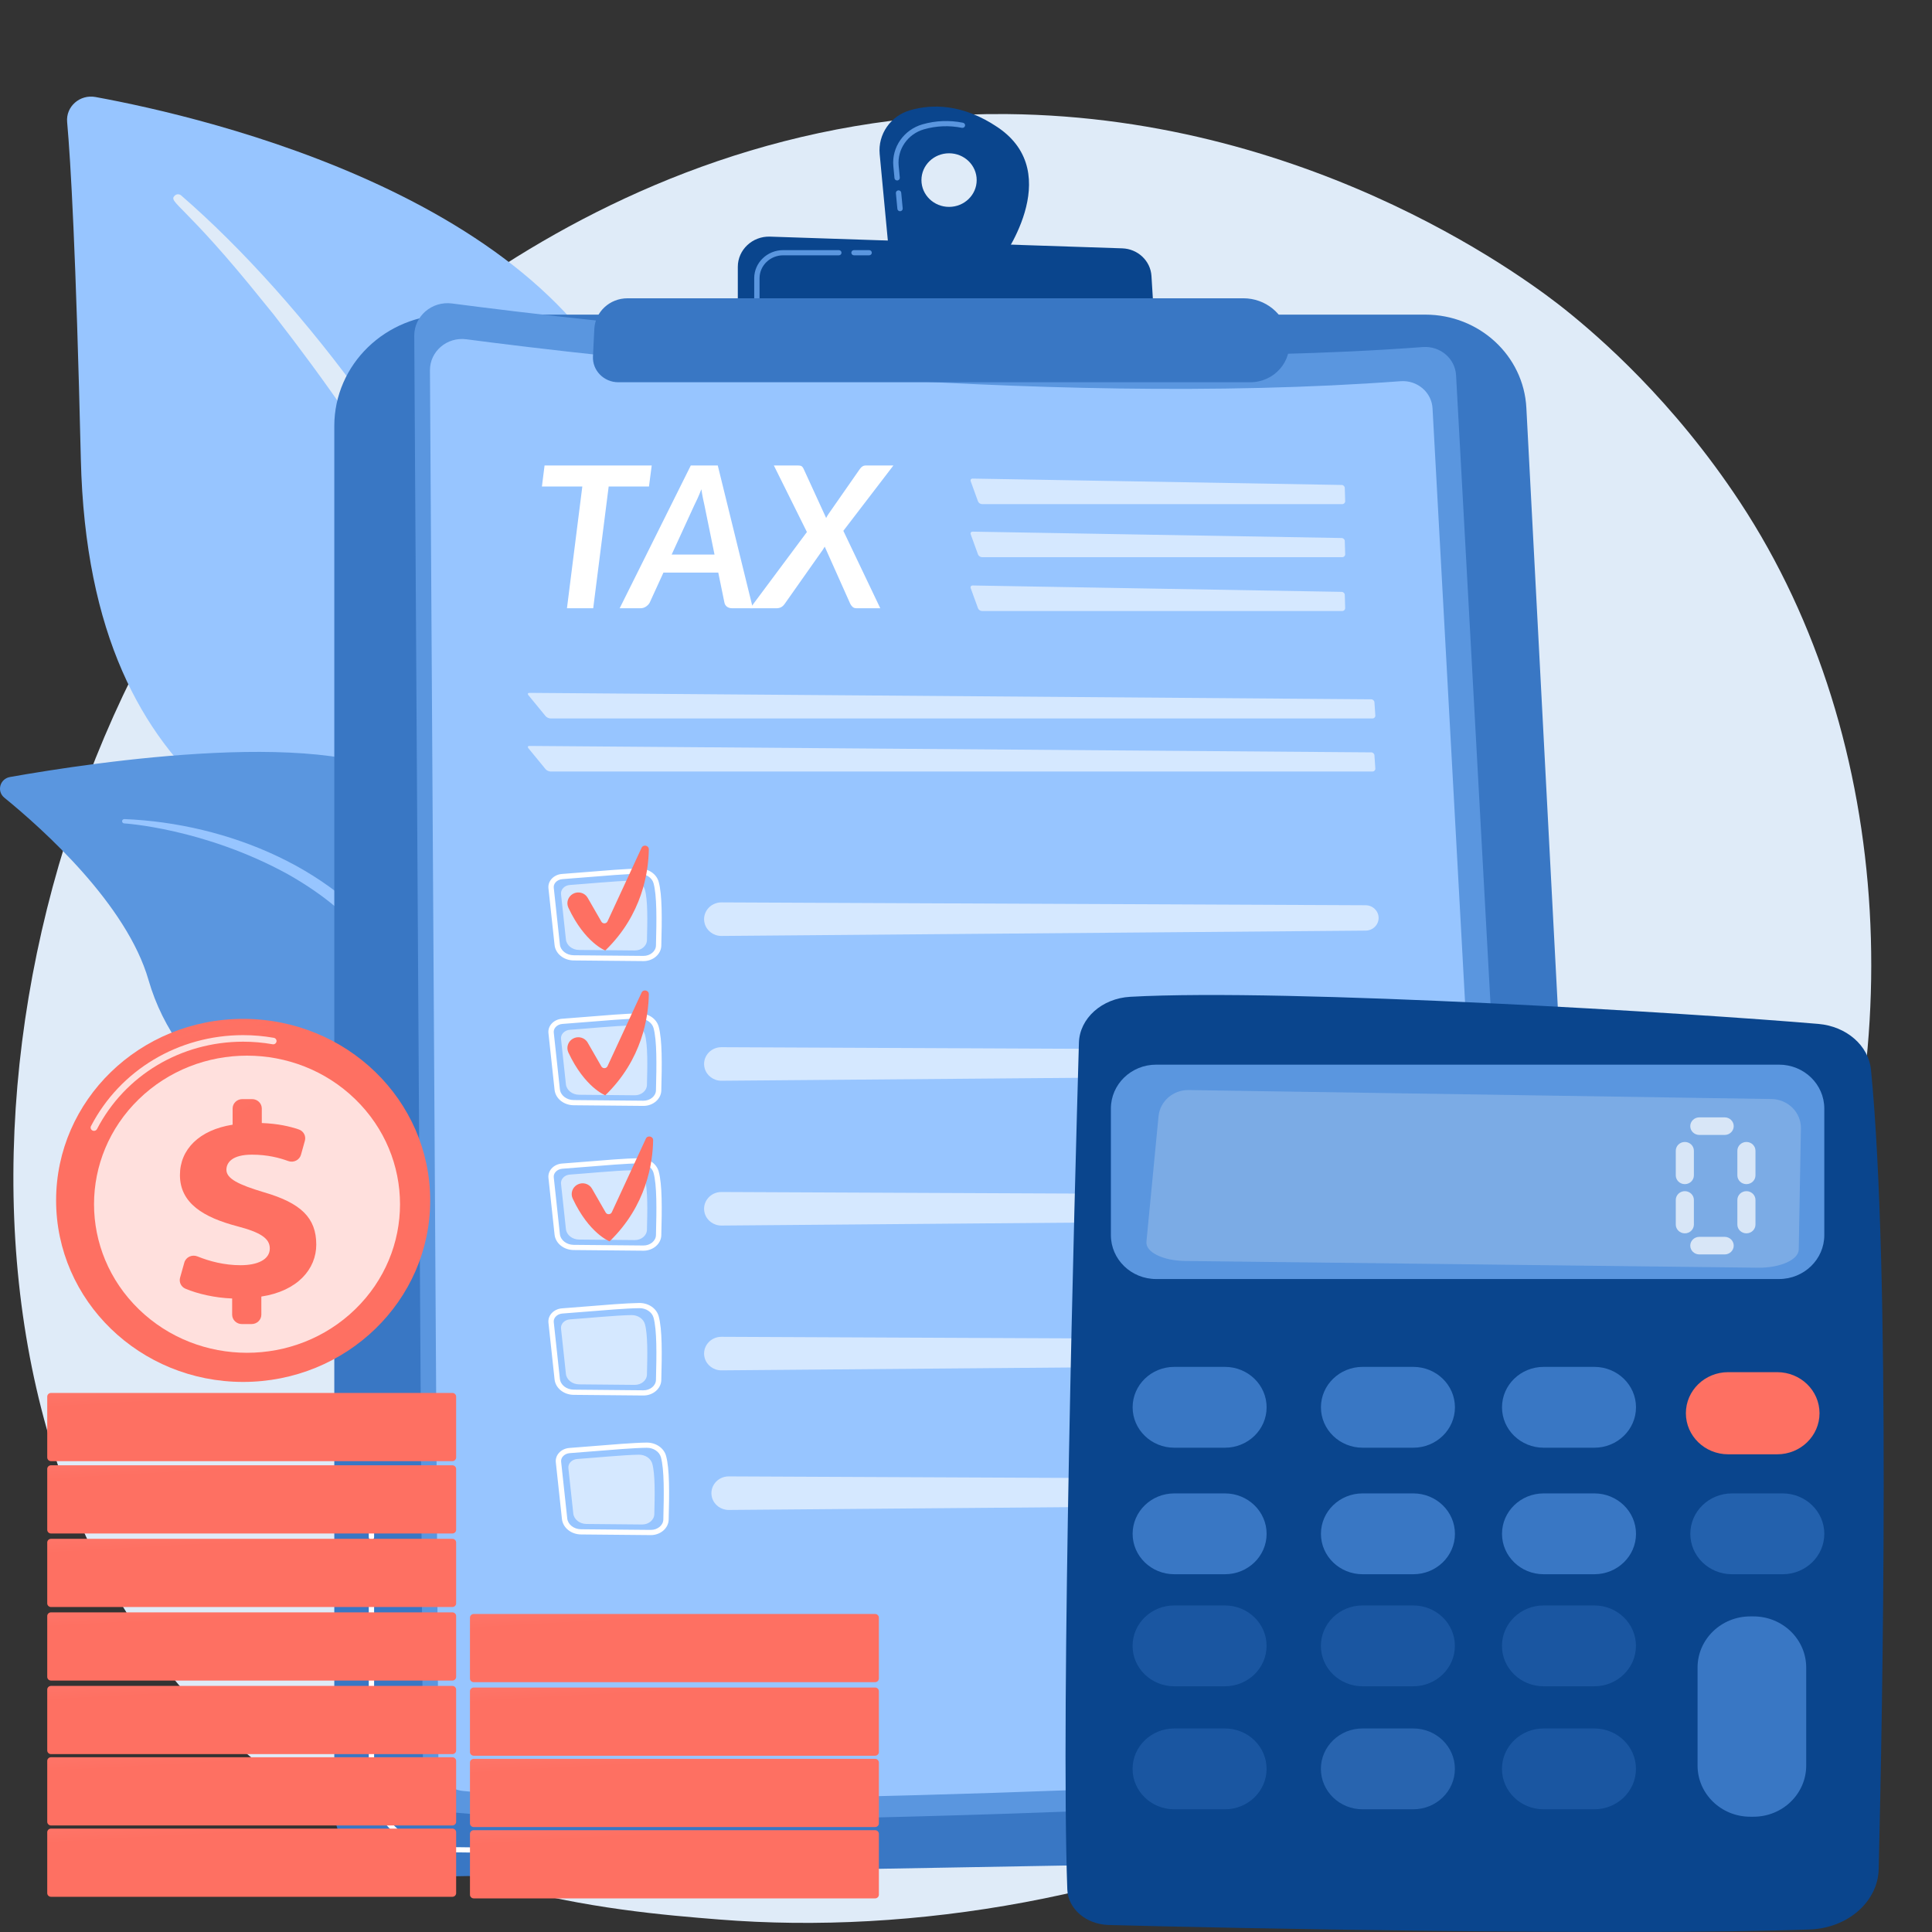
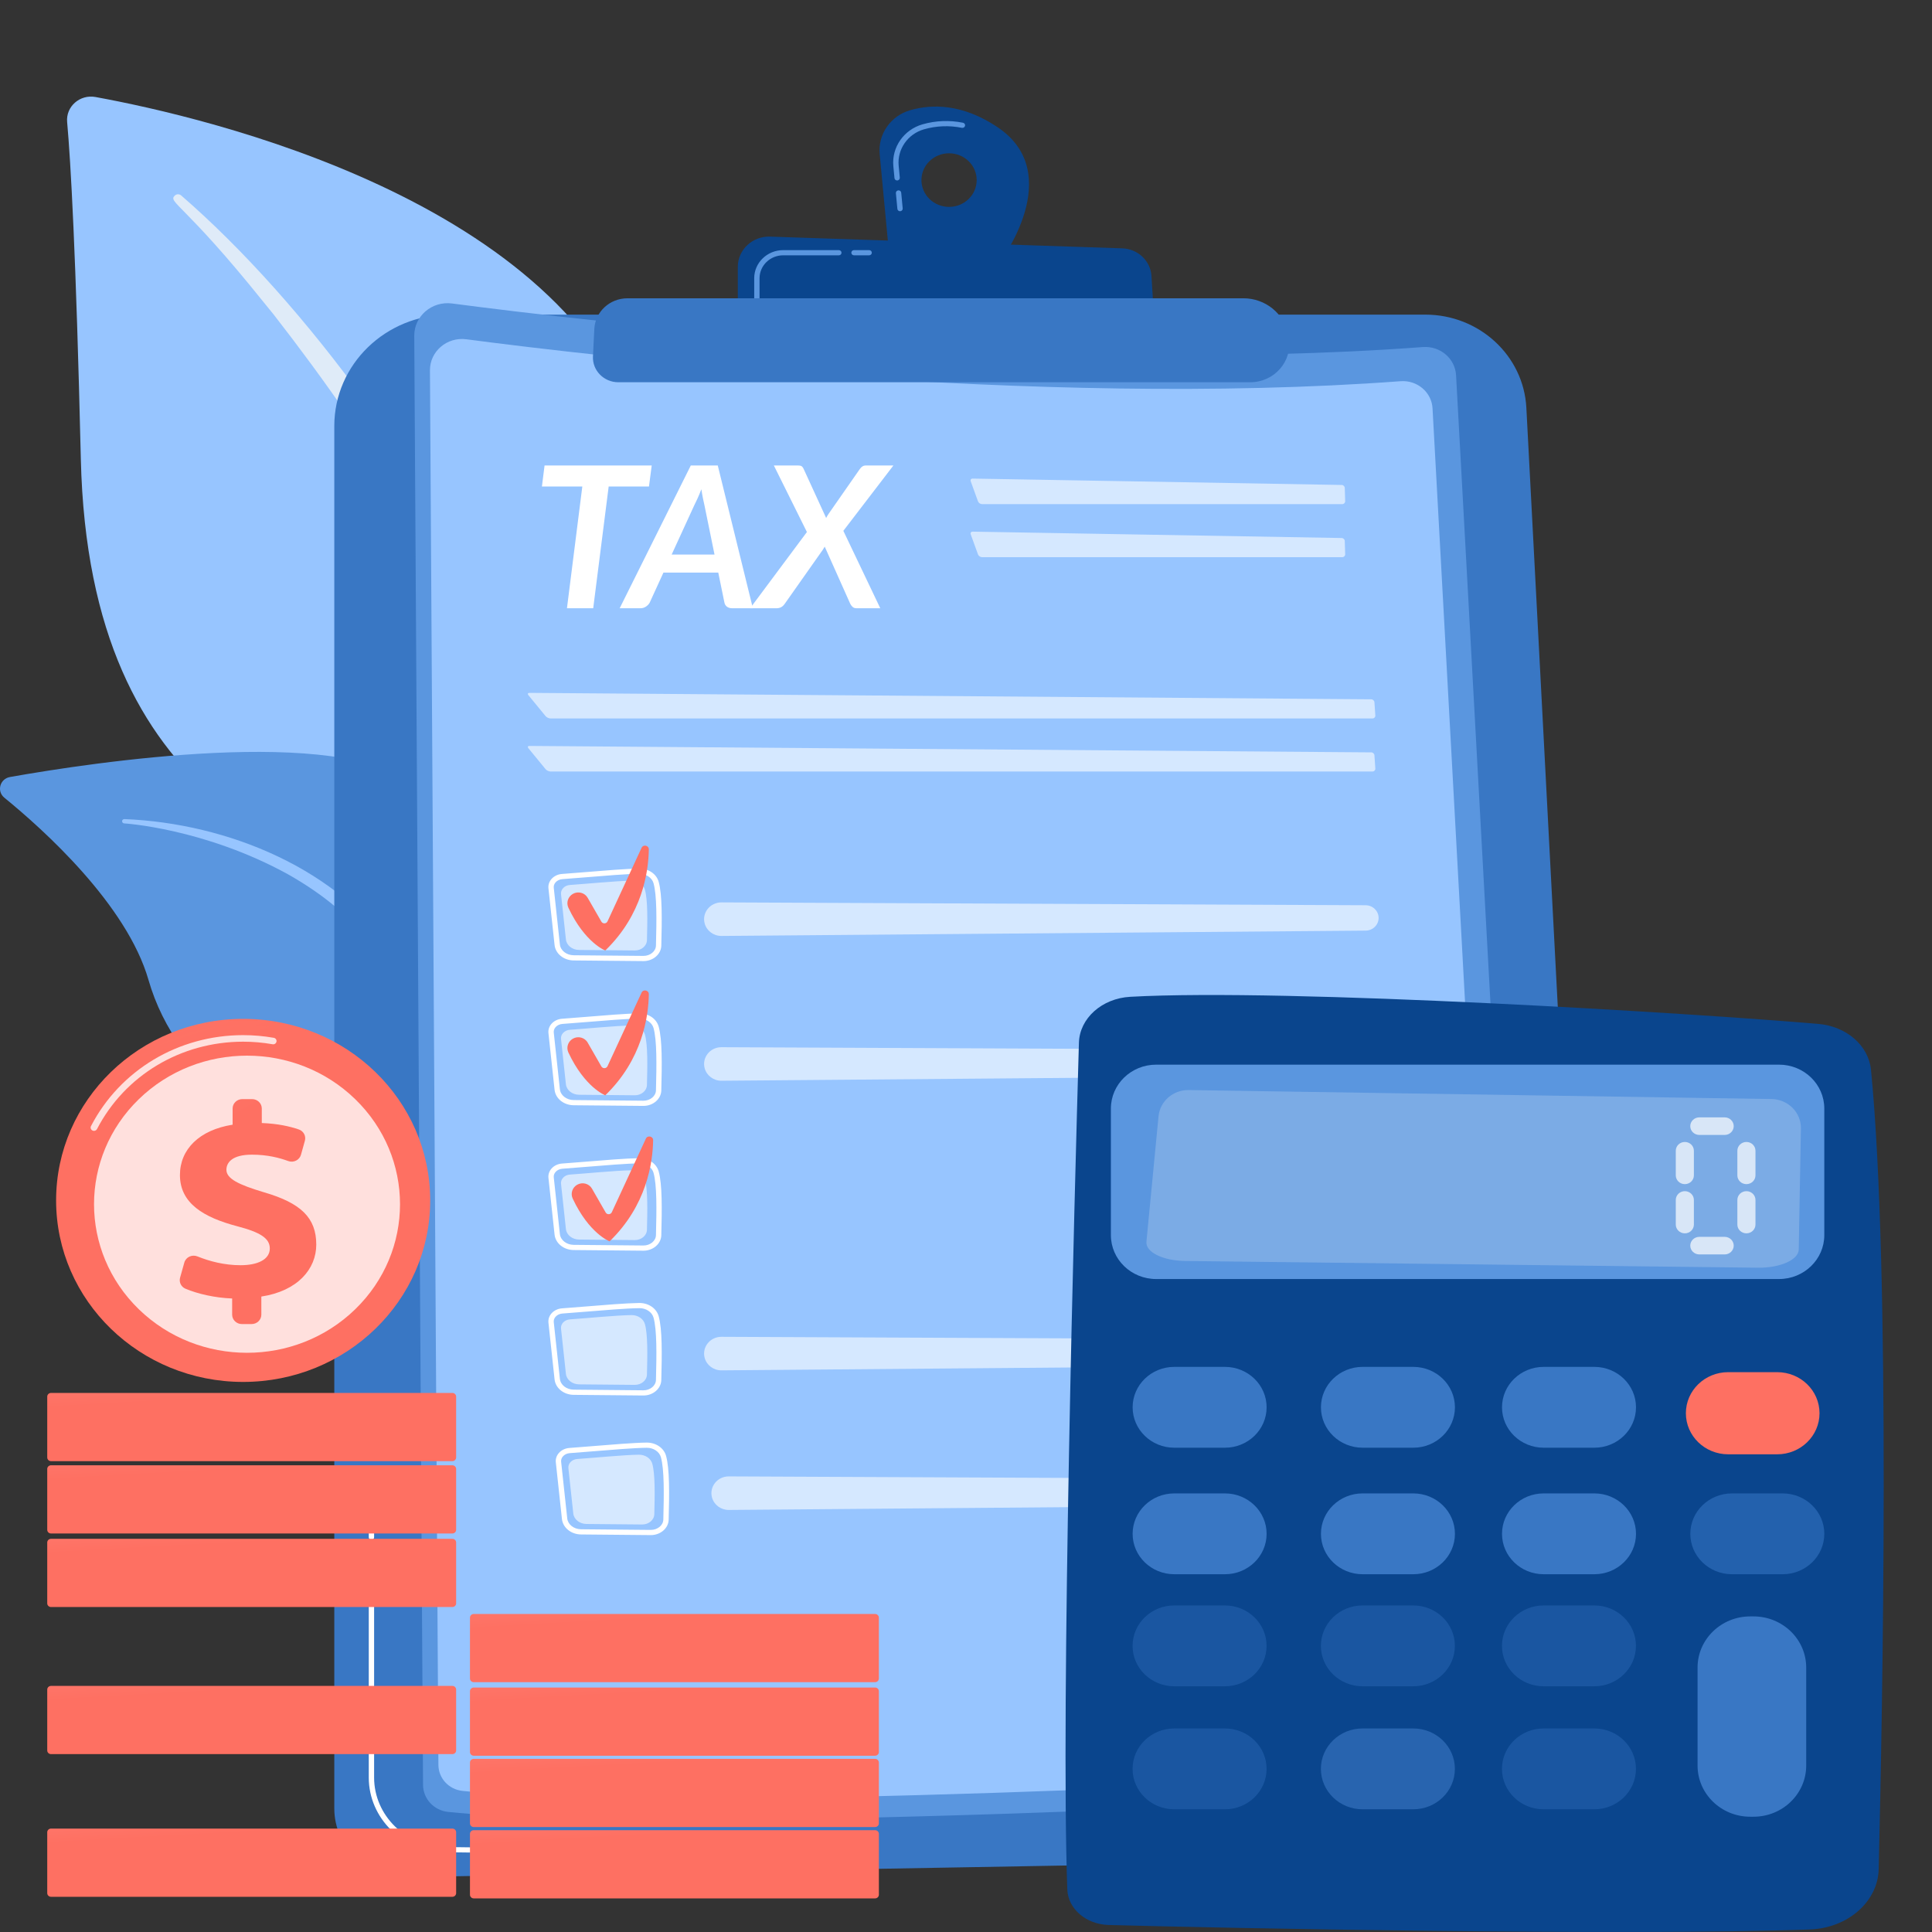
<svg xmlns="http://www.w3.org/2000/svg" width="400" height="400" viewBox="0 0 400 400" fill="none">
  <rect x="0" y="0" width="400" height="400" fill="#333333" stroke="none" />
-   <path d="M371.297 277.531C332.33 365.92 229.47 403.886 148.878 397.412C126.873 395.645 82.599 392.089 48.029 360.363C-18.36 299.436 -8.136 172.081 55.418 97.102C63.602 87.446 120.253 22.753 208.533 23.619C273.166 24.253 318.532 59.685 324.048 64.099C331.017 69.675 346.387 82.926 360.239 103.948C392.786 153.342 395.647 222.296 371.297 277.531Z" fill="#DFEBF8" />
  <path d="M111.626 255.069C111.626 255.069 112.876 204.078 88.675 190.43C64.474 176.783 18.46 168.251 16.735 95.032C15.725 52.167 14.632 33.426 13.9 25.254C13.614 22.066 16.533 19.493 19.773 20.085C42.693 24.276 117.151 41.523 132.762 90.842C151.269 149.311 111.626 255.069 111.626 255.069Z" fill="#97C5FF" />
  <path d="M37.499 40.457C62.658 62.233 91.751 100.771 107.257 139.31C109.247 145.662 115.07 159.169 117.598 183.167C119.856 203.182 118.734 224.332 115.996 238.332C115.822 239.217 114.943 239.799 114.031 239.631C112.462 239.342 112.671 237.705 112.685 237.757C115.812 213.837 114.514 184.065 107.349 157.202C98.194 124.217 77.775 92.237 56.655 65.114L54.482 62.443C38.119 42.051 34.675 41.9 36.204 40.479C36.566 40.143 37.131 40.14 37.499 40.457Z" fill="#DFEBF8" />
  <path d="M150.521 353.107C153.796 354.665 119.524 312.841 108.788 247.153C103.729 216.199 103.663 177.417 85.493 162.472C70.372 150.033 18.914 157.886 2.077 160.87C-0.027 161.243 -0.735 163.822 0.903 165.157C8.977 171.738 26.249 187.26 30.75 202.903C36.682 223.522 56.882 236.637 74.965 240.187C93.049 243.736 103.109 247.18 111.919 275.246C120.729 303.312 141.218 348.679 150.521 353.107Z" fill="#5A96DF" />
  <path d="M25.758 169.582C47.239 170.455 70.298 179.965 81.999 197.803L83.104 199.505C85.654 203.496 100.111 231.869 108.14 255.388C108.24 255.682 108.077 255.998 107.775 256.095C107.261 256.26 107.004 255.712 107.053 255.76C101.459 242.474 93.424 225.628 87.025 213.031C80.163 199.285 75.361 189.976 59.708 181.059C42.286 171.456 25.642 170.467 25.692 170.477C25.438 170.452 25.253 170.232 25.279 169.985C25.304 169.748 25.516 169.573 25.758 169.582Z" fill="#97C5FF" />
  <path d="M69.213 88.206C69.213 75.467 79.854 65.14 92.981 65.14H295.103C306.254 65.14 315.449 73.62 316.016 84.428L330.935 368.81C331.379 377.267 324.519 384.401 315.794 384.555L84.137 388.641C75.939 388.785 69.213 382.376 69.213 374.419V88.206Z" fill="#3977C4" />
  <path d="M117.996 383.805C117.994 383.805 117.991 383.805 117.989 383.805L92.068 383.48C83.4 383.371 76.349 376.439 76.349 368.027V330.048C76.349 329.751 76.596 329.51 76.902 329.51C77.208 329.51 77.455 329.751 77.455 330.048V368.027C77.455 375.854 84.017 382.304 92.082 382.406L118.003 382.731C118.308 382.735 118.553 382.979 118.549 383.275C118.545 383.569 118.298 383.805 117.996 383.805Z" fill="white" />
  <path d="M76.902 318.82C76.596 318.82 76.349 318.579 76.349 318.283V312.132C76.349 311.835 76.596 311.595 76.902 311.595C77.207 311.595 77.455 311.835 77.455 312.132V318.283C77.455 318.579 77.207 318.82 76.902 318.82Z" fill="white" />
  <path d="M85.768 69.516C85.743 65.44 89.436 62.285 93.598 62.833C121.2 66.466 216.115 77.7 294.589 71.854C298.168 71.588 301.273 74.219 301.464 77.697L317.108 363.347C317.322 367.264 314.24 370.613 310.206 370.845C277.201 372.74 141.277 380.068 92.794 375.14C89.844 374.84 87.604 372.429 87.587 369.55L85.768 69.516Z" fill="#5A96DF" />
  <path d="M89.017 76.674C88.993 72.751 92.547 69.716 96.552 70.243C123.115 73.739 214.455 84.55 289.975 78.924C293.419 78.668 296.407 81.2 296.591 84.547L311.646 359.441C311.852 363.21 308.886 366.433 305.004 366.656C273.241 368.48 142.435 375.532 95.779 370.789C92.939 370.501 90.784 368.181 90.767 365.41L89.017 76.674Z" fill="#97C5FF" />
  <g opacity="0.6">
    <path d="M277.9 104.372C278.242 104.372 278.514 104.1 278.504 103.768L278.421 101.022C278.411 100.689 278.123 100.413 277.781 100.407L201.392 99.086C201.05 99.08 200.863 99.332 200.977 99.645L202.485 103.802C202.599 104.115 202.972 104.372 203.315 104.372H277.9Z" fill="white" />
  </g>
  <g opacity="0.6">
    <path d="M201.392 110.071C201.05 110.066 200.863 110.317 200.977 110.63L202.485 114.787C202.599 115.101 202.972 115.357 203.315 115.357H277.9C278.242 115.357 278.514 115.086 278.504 114.753L278.422 112.007C278.412 111.675 278.123 111.398 277.781 111.392L201.392 110.071Z" fill="white" />
  </g>
  <g opacity="0.6">
-     <path d="M201.392 121.218C201.05 121.212 200.863 121.464 200.977 121.777L202.485 125.934C202.599 126.248 202.972 126.504 203.315 126.504H277.9C278.242 126.504 278.514 126.232 278.504 125.9L278.422 123.154C278.412 122.822 278.123 122.545 277.781 122.539L201.392 121.218Z" fill="white" />
-   </g>
+     </g>
  <g opacity="0.6">
    <path d="M284.167 148.744C284.51 148.744 284.771 148.473 284.749 148.141L284.562 145.393C284.539 145.061 284.241 144.788 283.898 144.785L109.627 143.452C109.285 143.449 109.179 143.66 109.393 143.92L112.963 148.271C113.176 148.531 113.631 148.744 113.973 148.744L284.167 148.744Z" fill="white" />
  </g>
  <g opacity="0.6">
    <path d="M109.627 154.438C109.285 154.435 109.179 154.645 109.393 154.905L112.963 159.257C113.176 159.517 113.631 159.729 113.973 159.729H284.167C284.51 159.729 284.772 159.458 284.749 159.126L284.562 156.378C284.539 156.046 284.241 155.773 283.898 155.77L109.627 154.438Z" fill="white" />
  </g>
  <path d="M133.224 198.984C133.211 198.984 133.198 198.984 133.185 198.984L118.772 198.85C116.712 198.831 115.012 197.456 114.817 195.652L113.55 183.916C113.476 183.227 113.696 182.546 114.171 181.998C114.702 181.385 115.506 181 116.376 180.942C117.591 180.861 119.301 180.72 121.111 180.57C124.923 180.255 129.668 179.863 132.337 179.831C134.274 179.821 135.917 180.934 136.373 182.571C137.124 185.265 137.058 190.364 136.915 195.797C136.869 197.562 135.217 198.984 133.224 198.984ZM116.452 182.014C115.88 182.051 115.357 182.298 115.018 182.689C114.739 183.012 114.608 183.408 114.651 183.804L115.918 195.54C116.054 196.801 117.286 197.762 118.782 197.776L133.196 197.91C133.205 197.91 133.215 197.91 133.225 197.91C134.621 197.91 135.778 196.955 135.809 195.77C135.95 190.42 136.017 185.406 135.305 182.851C134.986 181.706 133.758 180.909 132.351 180.905C129.722 180.937 124.999 181.327 121.205 181.641C119.39 181.791 117.675 181.932 116.452 182.014Z" fill="white" />
  <path opacity="0.6" d="M118.003 183.225C121.031 183.024 127.612 182.376 130.734 182.338C132.056 182.322 133.216 183.097 133.526 184.21C134.129 186.372 134.049 190.68 133.944 194.657C133.913 195.848 132.786 196.799 131.41 196.786L119.891 196.678C118.475 196.665 117.299 195.728 117.167 194.507L116.154 185.129C116.05 184.159 116.881 183.299 118.003 183.225Z" fill="white" />
  <g opacity="0.6">
    <path d="M145.893 191.19C146.31 192.726 147.747 193.791 149.384 193.778L282.745 192.674C284.253 192.662 285.46 191.454 285.427 189.99C285.395 188.567 284.201 187.428 282.734 187.422L149.37 186.831C147.016 186.821 145.292 188.981 145.893 191.19Z" fill="white" />
  </g>
  <path d="M118.615 185.065C119.685 184.455 121.062 184.819 121.667 185.871L124.51 190.816C124.794 191.311 125.539 191.28 125.778 190.763L132.83 175.528C133.181 174.768 134.348 175.025 134.335 175.858C134.263 180.518 132.989 189.376 125.316 196.791C125.316 196.791 121.088 195.196 117.683 187.94C117.191 186.891 117.592 185.648 118.615 185.065Z" fill="url(#paint0_linear_306_3480)" />
  <path d="M133.224 228.964C133.211 228.964 133.198 228.964 133.185 228.964L118.772 228.83C116.712 228.81 115.012 227.435 114.817 225.632L113.55 213.896C113.476 213.206 113.696 212.526 114.171 211.978C114.702 211.365 115.506 210.98 116.376 210.921C117.591 210.841 119.301 210.7 121.111 210.55C124.923 210.235 129.668 209.843 132.337 209.811C132.357 209.811 132.376 209.81 132.395 209.81C134.291 209.81 135.922 210.93 136.373 212.55C137.124 215.244 137.058 220.344 136.915 225.777C136.869 227.542 135.217 228.964 133.224 228.964ZM116.452 211.993C115.88 212.031 115.357 212.277 115.018 212.669C114.739 212.991 114.608 213.387 114.651 213.783L115.918 225.519C116.054 226.78 117.286 227.742 118.782 227.756L133.196 227.89C133.205 227.89 133.215 227.89 133.225 227.89C134.621 227.89 135.778 226.935 135.809 225.75C135.95 220.399 136.017 215.385 135.305 212.83C134.986 211.686 133.741 210.863 132.351 210.885C129.722 210.917 124.999 211.307 121.205 211.62C119.39 211.77 117.675 211.912 116.452 211.993Z" fill="white" />
  <path opacity="0.6" d="M118.003 213.205C121.031 213.004 127.612 212.355 130.734 212.318C132.056 212.302 133.216 213.077 133.526 214.19C134.129 216.352 134.049 220.66 133.944 224.637C133.913 225.828 132.786 226.778 131.41 226.766L119.891 226.658C118.475 226.645 117.299 225.708 117.167 224.487L116.154 215.108C116.05 214.138 116.881 213.279 118.003 213.205Z" fill="white" />
  <g opacity="0.6">
    <path d="M145.893 221.17C146.31 222.705 147.747 223.771 149.384 223.757L282.745 222.654C284.253 222.641 285.46 221.434 285.427 219.97C285.395 218.547 284.201 217.408 282.734 217.401L149.37 216.811C147.016 216.801 145.292 218.961 145.893 221.17Z" fill="white" />
  </g>
  <path d="M118.615 215.044C119.685 214.435 121.062 214.799 121.667 215.85L124.51 220.796C124.794 221.291 125.539 221.26 125.778 220.743L132.83 205.508C133.181 204.748 134.348 205.005 134.335 205.838C134.263 210.498 132.989 219.356 125.316 226.77C125.316 226.77 121.088 225.176 117.683 217.919C117.191 216.871 117.592 215.627 118.615 215.044Z" fill="url(#paint1_linear_306_3480)" />
  <path d="M133.224 258.942C133.211 258.942 133.198 258.942 133.185 258.942L118.772 258.808C116.712 258.789 115.012 257.414 114.817 255.61L113.55 243.874C113.476 243.185 113.696 242.504 114.171 241.956C114.702 241.342 115.506 240.958 116.376 240.899C117.591 240.819 119.301 240.677 121.111 240.528C124.923 240.213 129.668 239.821 132.337 239.789C132.357 239.789 132.376 239.788 132.395 239.788C134.291 239.788 135.922 240.908 136.373 242.528C137.124 245.223 137.058 250.322 136.915 255.755C136.869 257.52 135.217 258.942 133.224 258.942ZM116.452 241.971C115.88 242.009 115.357 242.256 115.018 242.647C114.739 242.97 114.608 243.365 114.651 243.762L115.918 255.498C116.054 256.759 117.286 257.72 118.782 257.734L133.196 257.868C133.205 257.868 133.215 257.868 133.225 257.868C134.621 257.868 135.778 256.913 135.809 255.728C135.95 250.377 136.017 245.364 135.305 242.809C134.986 241.664 133.741 240.837 132.351 240.863C129.722 240.895 124.999 241.285 121.205 241.599C119.39 241.749 117.675 241.89 116.452 241.971Z" fill="white" />
  <path opacity="0.6" d="M118.003 243.183C121.031 242.982 127.612 242.333 130.734 242.296C132.056 242.28 133.216 243.055 133.526 244.168C134.129 246.33 134.049 250.638 133.944 254.615C133.913 255.806 132.786 256.756 131.41 256.744L119.891 256.636C118.475 256.623 117.299 255.686 117.167 254.465L116.154 245.086C116.05 244.116 116.881 243.257 118.003 243.183Z" fill="white" />
  <g opacity="0.6">
-     <path d="M145.893 251.15C146.31 252.686 147.747 253.751 149.384 253.738L282.745 252.634C284.253 252.621 285.46 251.414 285.427 249.95C285.395 248.527 284.201 247.388 282.734 247.382L149.37 246.791C147.016 246.781 145.292 248.941 145.893 251.15Z" fill="white" />
-   </g>
+     </g>
  <path d="M133.224 288.922C133.211 288.922 133.198 288.922 133.185 288.922L118.772 288.788C116.712 288.769 115.012 287.394 114.817 285.59L113.55 273.854C113.476 273.165 113.696 272.483 114.171 271.935C114.702 271.322 115.506 270.937 116.376 270.879C117.591 270.799 119.301 270.657 121.111 270.508C124.923 270.192 129.668 269.801 132.337 269.768C132.357 269.768 132.376 269.768 132.395 269.768C134.291 269.768 135.922 270.888 136.373 272.508C137.124 275.202 137.058 280.302 136.915 285.735C136.869 287.499 135.217 288.922 133.224 288.922ZM116.452 271.951C115.88 271.989 115.357 272.235 115.018 272.627C114.739 272.949 114.608 273.345 114.651 273.741L115.918 285.478C116.054 286.738 117.286 287.7 118.782 287.713L133.196 287.848C133.205 287.848 133.215 287.848 133.225 287.848C134.621 287.848 135.778 286.893 135.809 285.707C135.95 280.357 136.017 275.343 135.305 272.788C134.986 271.644 133.741 270.813 132.351 270.842C129.722 270.874 124.999 271.264 121.205 271.578C119.39 271.728 117.675 271.87 116.452 271.951Z" fill="white" />
  <path opacity="0.6" d="M118.003 273.162C121.031 272.961 127.612 272.313 130.734 272.275C132.056 272.259 133.216 273.034 133.526 274.148C134.129 276.309 134.049 280.618 133.944 284.594C133.913 285.785 132.786 286.736 131.41 286.723L119.891 286.616C118.475 286.603 117.299 285.665 117.167 284.445L116.154 275.066C116.05 274.096 116.881 273.237 118.003 273.162Z" fill="white" />
  <g opacity="0.6">
    <path d="M145.893 281.13C146.31 282.665 147.747 283.731 149.384 283.717L282.745 282.614C284.253 282.601 285.46 281.394 285.427 279.93C285.395 278.507 284.201 277.368 282.734 277.361L149.37 276.771C147.016 276.761 145.292 278.921 145.893 281.13Z" fill="white" />
  </g>
  <path d="M134.75 317.826C134.737 317.826 134.724 317.826 134.71 317.826L120.297 317.692C118.238 317.673 116.538 316.298 116.343 314.494L115.076 302.758C115.001 302.069 115.222 301.388 115.697 300.84C116.228 300.226 117.031 299.842 117.902 299.783C119.116 299.703 120.826 299.561 122.636 299.412C126.449 299.097 131.193 298.705 133.863 298.672C133.882 298.672 133.901 298.672 133.921 298.672C135.816 298.672 137.447 299.792 137.899 301.412C138.65 304.106 138.584 309.206 138.441 314.639C138.395 316.404 136.743 317.826 134.75 317.826ZM117.977 300.855C117.405 300.893 116.883 301.14 116.544 301.531C116.264 301.853 116.134 302.249 116.177 302.646L117.444 314.382C117.58 315.643 118.811 316.604 120.307 316.618L134.721 316.752C134.731 316.752 134.74 316.752 134.75 316.752C136.147 316.752 137.303 315.797 137.335 314.612C137.475 309.261 137.543 304.247 136.831 301.692C136.511 300.548 135.266 299.717 133.877 299.747C131.247 299.779 126.525 300.169 122.731 300.482C120.916 300.633 119.201 300.774 117.977 300.855Z" fill="white" />
  <path opacity="0.6" d="M119.528 302.067C122.556 301.866 129.137 301.218 132.258 301.18C133.581 301.164 134.741 301.939 135.051 303.052C135.653 305.214 135.573 309.522 135.469 313.499C135.438 314.69 134.31 315.641 132.934 315.628L121.416 315.521C119.999 315.507 118.823 314.57 118.691 313.349L117.679 303.971C117.574 303 118.405 302.141 119.528 302.067Z" fill="white" />
  <g opacity="0.6">
    <path d="M147.409 310.032C147.827 311.568 149.264 312.633 150.9 312.619L284.261 311.516C285.77 311.503 286.977 310.296 286.944 308.832C286.912 307.409 285.717 306.27 284.251 306.263L150.886 305.673C148.532 305.663 146.809 307.823 147.409 310.032Z" fill="white" />
  </g>
  <path d="M119.506 245.282C120.576 244.672 121.953 245.036 122.557 246.087L125.4 251.033C125.685 251.528 126.43 251.497 126.669 250.98L133.72 235.745C134.072 234.985 135.238 235.242 135.225 236.075C135.153 240.735 133.879 249.593 126.207 257.008C126.207 257.008 121.979 255.413 118.573 248.156C118.082 247.108 118.482 245.864 119.506 245.282Z" fill="url(#paint2_linear_306_3480)" />
  <path d="M134.932 96.369L134.363 100.724H126.02L122.818 125.934H117.382L120.563 100.724H112.199L112.747 96.369H134.932Z" fill="white" />
  <path d="M155.875 125.934H151.64C151.163 125.934 150.783 125.825 150.502 125.607C150.221 125.389 150.046 125.096 149.976 124.728L148.711 118.553H137.355L134.532 124.728C134.377 125.042 134.125 125.321 133.774 125.566C133.422 125.812 133.029 125.934 132.594 125.934H128.296L143.023 96.369H148.606L155.875 125.934ZM139.062 114.812H147.932L145.867 104.691C145.755 104.2 145.642 103.682 145.53 103.137C145.418 102.592 145.312 101.978 145.214 101.297C144.947 101.978 144.684 102.609 144.424 103.188C144.164 103.767 143.922 104.275 143.697 104.711L139.062 114.812Z" fill="white" />
  <path d="M167.063 110.15L160.216 96.369H165.167C165.532 96.369 165.795 96.42 165.957 96.522C166.118 96.625 166.255 96.798 166.368 97.044L171.045 107.246C171.185 106.96 171.354 106.674 171.551 106.387L178.019 97.105C178.356 96.614 178.77 96.369 179.262 96.369H184.972L174.606 109.904L182.253 125.934H177.366C177 125.934 176.716 125.839 176.512 125.648C176.308 125.458 176.15 125.246 176.038 125.014L170.75 113.176C170.68 113.285 170.613 113.394 170.55 113.503C170.486 113.612 170.42 113.721 170.35 113.83L162.47 125.014C162.23 125.355 161.971 125.594 161.69 125.73C161.409 125.866 161.101 125.934 160.763 125.934H155.307L167.063 110.15Z" fill="white" />
  <path d="M206.578 26.365C199.277 21.436 192.928 21.534 188.459 22.813C184.383 23.981 181.741 27.8 182.128 31.908L184.056 52.322L206.989 54.297C206.989 54.297 220.896 36.032 206.578 26.365ZM196.492 42.834C193.334 42.834 190.774 40.35 190.774 37.285C190.774 34.22 193.334 31.736 196.492 31.736C199.651 31.736 202.211 34.22 202.211 37.285C202.211 40.35 199.651 42.834 196.492 42.834Z" fill="#0A458D" />
  <path d="M186.343 43.735C186.06 43.735 185.818 43.526 185.792 43.247L185.485 39.996C185.457 39.701 185.682 39.44 185.986 39.412C186.296 39.384 186.56 39.603 186.587 39.898L186.894 43.15C186.922 43.445 186.698 43.706 186.394 43.733C186.376 43.735 186.359 43.735 186.343 43.735ZM185.741 37.364C185.458 37.364 185.217 37.155 185.191 36.876L184.958 34.408C184.588 30.495 187.125 26.852 190.99 25.744C193.727 24.96 196.547 24.848 199.372 25.41C199.671 25.47 199.864 25.754 199.803 26.044C199.741 26.334 199.451 26.52 199.149 26.462C196.504 25.937 193.864 26.041 191.303 26.774C187.944 27.737 185.738 30.906 186.06 34.31L186.293 36.778C186.321 37.074 186.097 37.335 185.792 37.362C185.775 37.364 185.758 37.364 185.741 37.364Z" fill="#5A96DF" />
  <path d="M152.756 65.515V55.252C152.756 51.709 155.782 48.871 159.431 48.992L232.348 51.417C235.584 51.524 238.205 54.003 238.399 57.14L239.008 67.002L152.756 65.515Z" fill="#0A458D" />
  <path d="M179.948 52.86H176.812C176.507 52.86 176.259 52.62 176.259 52.323C176.259 52.026 176.507 51.786 176.812 51.786H179.948C180.254 51.786 180.501 52.026 180.501 52.323C180.501 52.62 180.253 52.86 179.948 52.86Z" fill="#5A96DF" />
  <path d="M156.704 62.293C156.398 62.293 156.15 62.053 156.15 61.756V57.604C156.15 54.396 158.84 51.786 162.146 51.786H173.674C173.98 51.786 174.228 52.026 174.228 52.323C174.228 52.62 173.98 52.86 173.674 52.86H162.146C159.45 52.86 157.257 54.988 157.257 57.604V61.756C157.257 62.053 157.009 62.293 156.704 62.293Z" fill="#5A96DF" />
  <path d="M123.047 68.106C123.223 64.552 126.244 61.758 129.91 61.758L257.42 61.755C262.005 61.755 265.925 64.957 266.707 69.341L266.815 69.946C267.671 74.748 263.862 79.14 258.84 79.14H128.022C125.017 79.14 122.622 76.701 122.766 73.788L123.047 68.106Z" fill="#3977C4" />
  <path d="M223.378 215.892C222.486 246.801 219.594 353.417 220.975 391.199C221.121 395.202 224.856 398.415 229.514 398.545C252.555 399.193 337.022 400.835 374.709 399.477C382.559 399.194 388.801 393.731 388.964 386.982C389.747 354.539 391.475 263.289 387.368 221.488C386.876 216.48 382.301 212.491 376.48 211.991C351.387 209.834 266.557 204.562 233.998 206.377C228.125 206.705 223.524 210.837 223.378 215.892Z" fill="#0A458D" />
  <path d="M229.998 229.52V255.715C229.998 260.738 234.194 264.81 239.37 264.81H368.33C373.506 264.81 377.702 260.738 377.702 255.715V229.52C377.702 224.497 373.506 220.425 368.33 220.425H239.37C234.194 220.425 229.998 224.497 229.998 229.52Z" fill="#5A96DF" />
  <path opacity="0.2" d="M371.123 229.37C369.983 228.226 368.421 227.569 366.781 227.543L246.111 225.683C242.885 225.633 240.163 228.001 239.862 231.118L237.355 257.098C237.15 259.225 240.756 261.016 245.354 261.071L363.989 262.466C368.579 262.52 372.374 260.821 372.412 258.694L372.86 233.642C372.888 232.05 372.264 230.513 371.123 229.37Z" fill="white" />
  <path d="M262.239 291.367C262.239 295.988 258.379 299.734 253.617 299.734H243.12C238.358 299.734 234.498 295.988 234.498 291.367C234.498 286.746 238.358 282.999 243.12 282.999H253.617C258.379 282.999 262.239 286.746 262.239 291.367Z" fill="#3977C4" />
  <path d="M301.229 291.367C301.229 295.988 297.368 299.734 292.606 299.734H282.11C277.348 299.734 273.487 295.988 273.487 291.367C273.487 286.746 277.348 282.999 282.11 282.999H292.606C297.368 282.999 301.229 286.746 301.229 291.367Z" fill="#3977C4" />
  <path d="M338.716 291.367C338.716 295.988 334.856 299.734 330.094 299.734H319.597C314.835 299.734 310.975 295.988 310.975 291.367C310.975 286.746 314.835 282.999 319.597 282.999H330.094C334.856 282.999 338.716 286.746 338.716 291.367Z" fill="#3977C4" />
  <path d="M376.712 292.595C376.712 297.291 372.79 301.098 367.95 301.098H357.805C352.966 301.098 349.043 297.291 349.043 292.595C349.043 287.899 352.966 284.092 357.805 284.092H367.95C372.79 284.092 376.712 287.899 376.712 292.595Z" fill="url(#paint3_linear_306_3480)" />
  <path d="M262.239 317.562C262.239 322.183 258.379 325.929 253.617 325.929H243.12C238.358 325.929 234.498 322.183 234.498 317.562C234.498 312.941 238.358 309.194 243.12 309.194H253.617C258.379 309.194 262.239 312.941 262.239 317.562Z" fill="#3977C4" />
  <path d="M301.229 317.562C301.229 322.183 297.368 325.929 292.606 325.929H282.11C277.348 325.929 273.487 322.183 273.487 317.562C273.487 312.941 277.348 309.194 282.11 309.194H292.606C297.368 309.194 301.229 312.941 301.229 317.562Z" fill="#3977C4" />
  <path d="M338.716 317.562C338.716 322.183 334.856 325.929 330.094 325.929H319.597C314.835 325.929 310.975 322.183 310.975 317.562C310.975 312.941 314.835 309.194 319.597 309.194H330.094C334.856 309.194 338.716 312.941 338.716 317.562Z" fill="#3977C4" />
  <path d="M377.703 317.562C377.703 322.183 373.843 325.929 369.081 325.929H358.584C353.822 325.929 349.962 322.183 349.962 317.562C349.962 312.941 353.822 309.194 358.584 309.194H369.081C373.843 309.194 377.703 312.941 377.703 317.562Z" fill="#2361AD" />
  <path opacity="0.63" d="M262.231 340.759C262.231 345.38 258.37 349.126 253.608 349.126H243.112C238.35 349.126 234.489 345.38 234.489 340.759C234.489 336.137 238.35 332.391 243.112 332.391H253.608C258.37 332.391 262.231 336.137 262.231 340.759Z" fill="#2361AD" />
  <path opacity="0.63" d="M301.218 340.759C301.218 345.38 297.358 349.126 292.596 349.126H282.099C277.337 349.126 273.477 345.38 273.477 340.759C273.477 336.137 277.337 332.391 282.099 332.391H292.596C297.358 332.391 301.218 336.137 301.218 340.759Z" fill="#2361AD" />
  <path opacity="0.63" d="M338.706 340.759C338.706 345.38 334.846 349.126 330.084 349.126H319.587C314.825 349.126 310.965 345.38 310.965 340.759C310.965 336.137 314.825 332.391 319.587 332.391H330.084C334.846 332.391 338.706 336.137 338.706 340.759Z" fill="#2361AD" />
  <path opacity="0.63" d="M262.231 366.226C262.231 370.848 258.37 374.594 253.608 374.594H243.112C238.35 374.594 234.489 370.848 234.489 366.226C234.489 361.605 238.35 357.859 243.112 357.859H253.608C258.37 357.859 262.231 361.605 262.231 366.226Z" fill="#2361AD" />
  <path opacity="0.63" d="M301.218 366.226C301.218 370.848 297.358 374.594 292.596 374.594H282.099C277.337 374.594 273.477 370.848 273.477 366.226C273.477 361.605 277.337 357.859 282.099 357.859H292.596C297.358 357.859 301.218 361.605 301.218 366.226Z" fill="#3977C4" />
  <path opacity="0.63" d="M338.706 366.226C338.706 370.848 334.846 374.594 330.084 374.594H319.587C314.825 374.594 310.965 370.848 310.965 366.226C310.965 361.605 314.825 357.859 319.587 357.859H330.084C334.846 357.859 338.706 361.605 338.706 366.226Z" fill="#2361AD" />
  <path d="M373.955 365.542C373.955 371.392 369.069 376.134 363.041 376.134H362.376C356.348 376.134 351.462 371.392 351.462 365.542V345.251C351.462 339.402 356.348 334.66 362.376 334.66H363.041C369.068 334.66 373.955 339.402 373.955 345.251V365.542Z" fill="#3977C4" />
  <g opacity="0.7">
    <path d="M358.949 233.158C358.949 234.163 358.11 234.977 357.075 234.977H351.827C350.791 234.977 349.952 234.163 349.952 233.158C349.952 232.153 350.791 231.339 351.827 231.339H357.075C358.11 231.339 358.949 232.153 358.949 233.158Z" fill="white" />
    <path d="M358.949 257.896C358.949 258.901 358.11 259.715 357.075 259.715H351.827C350.791 259.715 349.952 258.901 349.952 257.896C349.952 256.891 350.791 256.077 351.827 256.077H357.075C358.11 256.077 358.949 256.891 358.949 257.896Z" fill="white" />
    <path d="M350.701 243.344C350.701 244.349 349.862 245.163 348.827 245.163C347.791 245.163 346.952 244.349 346.952 243.344V238.251C346.952 237.246 347.791 236.432 348.827 236.432C349.862 236.432 350.701 237.246 350.701 238.251V243.344Z" fill="white" />
    <path d="M350.701 253.53C350.701 254.535 349.862 255.35 348.827 255.35C347.791 255.35 346.952 254.535 346.952 253.53V248.437C346.952 247.432 347.791 246.618 348.827 246.618C349.862 246.618 350.701 247.432 350.701 248.437V253.53Z" fill="white" />
    <path d="M363.451 243.344C363.451 244.349 362.612 245.163 361.577 245.163C360.541 245.163 359.702 244.349 359.702 243.344V238.251C359.702 237.246 360.541 236.432 361.577 236.432C362.612 236.432 363.451 237.246 363.451 238.251V243.344Z" fill="white" />
    <path d="M363.451 253.53C363.451 254.535 362.612 255.35 361.577 255.35C360.541 255.35 359.702 254.535 359.702 253.53V248.437C359.702 247.432 360.541 246.618 361.577 246.618C362.612 246.618 363.451 247.432 363.451 248.437V253.53Z" fill="white" />
  </g>
  <path d="M93.655 317.493H10.566C10.132 317.493 9.78 317.151 9.78 316.73V304.132C9.78 303.711 10.132 303.37 10.566 303.37H93.655C94.089 303.37 94.44 303.711 94.44 304.132V316.73C94.44 317.151 94.088 317.493 93.655 317.493Z" fill="url(#paint4_linear_306_3480)" />
  <path d="M93.655 302.515H10.566C10.132 302.515 9.78 302.174 9.78 301.753V289.155C9.78 288.734 10.132 288.393 10.566 288.393H93.655C94.089 288.393 94.44 288.734 94.44 289.155V301.753C94.44 302.174 94.088 302.515 93.655 302.515Z" fill="url(#paint5_linear_306_3480)" />
  <path d="M93.655 332.718H10.566C10.132 332.718 9.78 332.376 9.78 331.955V319.357C9.78 318.936 10.132 318.595 10.566 318.595H93.655C94.088 318.595 94.44 318.936 94.44 319.357V331.955C94.44 332.376 94.088 332.718 93.655 332.718Z" fill="url(#paint6_linear_306_3480)" />
-   <path d="M93.655 347.945H10.566C10.132 347.945 9.78 347.603 9.78 347.182V334.584C9.78 334.163 10.132 333.822 10.566 333.822H93.655C94.088 333.822 94.44 334.163 94.44 334.584V347.182C94.44 347.603 94.089 347.945 93.655 347.945Z" fill="url(#paint7_linear_306_3480)" />
  <path d="M93.655 363.172H10.566C10.132 363.172 9.78 362.831 9.78 362.41V349.811C9.78 349.39 10.132 349.049 10.566 349.049H93.655C94.088 349.049 94.44 349.39 94.44 349.811V362.41C94.44 362.831 94.088 363.172 93.655 363.172Z" fill="url(#paint8_linear_306_3480)" />
-   <path d="M93.655 377.942H10.566C10.132 377.942 9.78 377.601 9.78 377.18V364.581C9.78 364.16 10.132 363.819 10.566 363.819H93.655C94.088 363.819 94.44 364.16 94.44 364.581V377.18C94.44 377.601 94.088 377.942 93.655 377.942Z" fill="url(#paint9_linear_306_3480)" />
  <path d="M93.655 392.712H10.566C10.132 392.712 9.78 392.37 9.78 391.949V379.351C9.78 378.93 10.132 378.589 10.566 378.589H93.655C94.089 378.589 94.44 378.93 94.44 379.351V391.949C94.44 392.37 94.088 392.712 93.655 392.712Z" fill="url(#paint10_linear_306_3480)" />
  <path d="M181.176 348.278H98.087C97.653 348.278 97.302 347.937 97.302 347.516V334.917C97.302 334.496 97.653 334.155 98.087 334.155H181.176C181.61 334.155 181.961 334.497 181.961 334.917V347.516C181.962 347.937 181.61 348.278 181.176 348.278Z" fill="url(#paint11_linear_306_3480)" />
  <path d="M181.176 363.505H98.087C97.653 363.505 97.302 363.164 97.302 362.743V350.145C97.302 349.723 97.653 349.382 98.087 349.382H181.176C181.61 349.382 181.961 349.724 181.961 350.145V362.743C181.962 363.164 181.61 363.505 181.176 363.505Z" fill="url(#paint12_linear_306_3480)" />
  <path d="M181.176 378.273H98.087C97.653 378.273 97.302 377.932 97.302 377.511V364.912C97.302 364.491 97.653 364.15 98.087 364.15H181.176C181.61 364.15 181.961 364.491 181.961 364.912V377.511C181.962 377.932 181.61 378.273 181.176 378.273Z" fill="url(#paint13_linear_306_3480)" />
  <path d="M181.176 393.043H98.087C97.653 393.043 97.302 392.701 97.302 392.281V379.682C97.302 379.261 97.653 378.92 98.087 378.92H181.176C181.61 378.92 181.962 379.261 181.962 379.682V392.281C181.962 392.701 181.61 393.043 181.176 393.043Z" fill="url(#paint14_linear_306_3480)" />
  <path d="M50.342 286.113C71.73 286.113 89.068 269.287 89.068 248.532C89.068 227.776 71.73 210.95 50.342 210.95C28.954 210.95 11.616 227.776 11.616 248.532C11.616 269.287 28.954 286.113 50.342 286.113Z" fill="url(#paint15_linear_306_3480)" />
  <path d="M50.342 284.862C71.019 284.862 87.78 268.596 87.78 248.53C87.78 228.465 71.019 212.198 50.342 212.198C29.666 212.198 12.904 228.465 12.904 248.53C12.904 268.596 29.666 284.862 50.342 284.862Z" fill="url(#paint16_linear_306_3480)" />
  <path opacity="0.78" d="M19.46 234.132C19.355 234.132 19.247 234.109 19.146 234.059C18.801 233.891 18.663 233.483 18.837 233.149C24.868 221.537 36.932 214.321 50.322 214.314C52.458 214.313 54.598 214.499 56.682 214.867C57.062 214.933 57.314 215.286 57.245 215.655C57.176 216.024 56.815 216.27 56.432 216.201C54.431 215.848 52.375 215.669 50.322 215.67C37.464 215.677 25.878 222.608 20.085 233.759C19.962 233.995 19.716 234.132 19.46 234.132Z" fill="white" />
  <path opacity="0.78" d="M73.542 271.072C85.912 259.059 85.912 239.583 73.542 227.57C61.172 215.557 41.115 215.557 28.745 227.57C16.375 239.583 16.375 259.059 28.745 271.072C41.116 283.085 61.172 283.085 73.542 271.072Z" fill="white" />
  <path d="M48.064 272.185L48.063 268.839C44.469 268.701 40.914 267.88 38.389 266.809C37.487 266.426 37.027 265.444 37.285 264.523L38.16 261.406C38.48 260.263 39.761 259.671 40.887 260.129C43.392 261.146 46.485 261.951 49.819 261.949C53.281 261.947 55.861 260.807 55.86 258.473C55.859 256.366 53.864 255.115 49.052 253.865C42.187 252.046 37.257 249.145 37.255 243.281C37.252 237.985 41.239 233.941 48.161 232.856L48.16 229.51C48.159 228.434 49.058 227.561 50.167 227.56L52.193 227.559C53.302 227.559 54.202 228.431 54.202 229.507L54.204 232.511C57.529 232.639 59.95 233.19 61.872 233.844C62.856 234.179 63.395 235.207 63.122 236.185L62.318 239.067C62.008 240.179 60.785 240.788 59.675 240.381C57.905 239.733 55.405 239.058 52.154 239.06C48.047 239.062 46.875 240.714 46.876 242.194C46.877 244.016 49.342 245.267 54.681 246.859C62.309 249.075 65.479 252.148 65.481 257.671C65.484 262.738 61.615 267.295 54.106 268.438L54.108 272.182C54.108 273.258 53.209 274.131 52.1 274.132L50.074 274.133C48.965 274.134 48.065 273.261 48.064 272.185Z" fill="url(#paint17_linear_306_3480)" />
  <defs>
    <linearGradient id="paint0_linear_306_3480" x1="119.571" y1="143.681" x2="132.276" y2="173.5" gradientUnits="userSpaceOnUse">
      <stop stop-color="#FF928E" />
      <stop offset="1" stop-color="#FE7062" />
    </linearGradient>
    <linearGradient id="paint1_linear_306_3480" x1="119.571" y1="173.661" x2="132.276" y2="203.48" gradientUnits="userSpaceOnUse">
      <stop stop-color="#FF928E" />
      <stop offset="1" stop-color="#FE7062" />
    </linearGradient>
    <linearGradient id="paint2_linear_306_3480" x1="120.461" y1="203.898" x2="133.167" y2="233.717" gradientUnits="userSpaceOnUse">
      <stop stop-color="#FF928E" />
      <stop offset="1" stop-color="#FE7062" />
    </linearGradient>
    <linearGradient id="paint3_linear_306_3480" x1="352.484" y1="259.505" x2="357.873" y2="286.002" gradientUnits="userSpaceOnUse">
      <stop stop-color="#FF928E" />
      <stop offset="1" stop-color="#FE7062" />
    </linearGradient>
    <linearGradient id="paint4_linear_306_3480" x1="20.309" y1="282.951" x2="21.57" y2="305.796" gradientUnits="userSpaceOnUse">
      <stop stop-color="#FF928E" />
      <stop offset="1" stop-color="#FE7062" />
    </linearGradient>
    <linearGradient id="paint5_linear_306_3480" x1="20.309" y1="267.974" x2="21.57" y2="290.819" gradientUnits="userSpaceOnUse">
      <stop stop-color="#FF928E" />
      <stop offset="1" stop-color="#FE7062" />
    </linearGradient>
    <linearGradient id="paint6_linear_306_3480" x1="20.309" y1="298.176" x2="21.57" y2="321.021" gradientUnits="userSpaceOnUse">
      <stop stop-color="#FF928E" />
      <stop offset="1" stop-color="#FE7062" />
    </linearGradient>
    <linearGradient id="paint7_linear_306_3480" x1="20.309" y1="313.403" x2="21.57" y2="336.248" gradientUnits="userSpaceOnUse">
      <stop stop-color="#FF928E" />
      <stop offset="1" stop-color="#FE7062" />
    </linearGradient>
    <linearGradient id="paint8_linear_306_3480" x1="20.309" y1="328.63" x2="21.57" y2="351.475" gradientUnits="userSpaceOnUse">
      <stop stop-color="#FF928E" />
      <stop offset="1" stop-color="#FE7062" />
    </linearGradient>
    <linearGradient id="paint9_linear_306_3480" x1="20.309" y1="343.4" x2="21.57" y2="366.245" gradientUnits="userSpaceOnUse">
      <stop stop-color="#FF928E" />
      <stop offset="1" stop-color="#FE7062" />
    </linearGradient>
    <linearGradient id="paint10_linear_306_3480" x1="20.309" y1="358.17" x2="21.57" y2="381.015" gradientUnits="userSpaceOnUse">
      <stop stop-color="#FF928E" />
      <stop offset="1" stop-color="#FE7062" />
    </linearGradient>
    <linearGradient id="paint11_linear_306_3480" x1="107.831" y1="313.737" x2="109.092" y2="336.582" gradientUnits="userSpaceOnUse">
      <stop stop-color="#FF928E" />
      <stop offset="1" stop-color="#FE7062" />
    </linearGradient>
    <linearGradient id="paint12_linear_306_3480" x1="107.831" y1="328.964" x2="109.092" y2="351.809" gradientUnits="userSpaceOnUse">
      <stop stop-color="#FF928E" />
      <stop offset="1" stop-color="#FE7062" />
    </linearGradient>
    <linearGradient id="paint13_linear_306_3480" x1="107.831" y1="343.731" x2="109.092" y2="366.577" gradientUnits="userSpaceOnUse">
      <stop stop-color="#FF928E" />
      <stop offset="1" stop-color="#FE7062" />
    </linearGradient>
    <linearGradient id="paint14_linear_306_3480" x1="107.831" y1="358.501" x2="109.092" y2="381.346" gradientUnits="userSpaceOnUse">
      <stop stop-color="#FF928E" />
      <stop offset="1" stop-color="#FE7062" />
    </linearGradient>
    <linearGradient id="paint15_linear_306_3480" x1="21.249" y1="102.281" x2="56.747" y2="212.837" gradientUnits="userSpaceOnUse">
      <stop stop-color="#FF928E" />
      <stop offset="1" stop-color="#FE7062" />
    </linearGradient>
    <linearGradient id="paint16_linear_306_3480" x1="22.217" y1="107.143" x2="56.534" y2="214.023" gradientUnits="userSpaceOnUse">
      <stop stop-color="#FF928E" />
      <stop offset="1" stop-color="#FE7062" />
    </linearGradient>
    <linearGradient id="paint17_linear_306_3480" x1="40.73" y1="160.224" x2="72.486" y2="218.479" gradientUnits="userSpaceOnUse">
      <stop stop-color="#FF928E" />
      <stop offset="1" stop-color="#FE7062" />
    </linearGradient>
  </defs>
</svg>